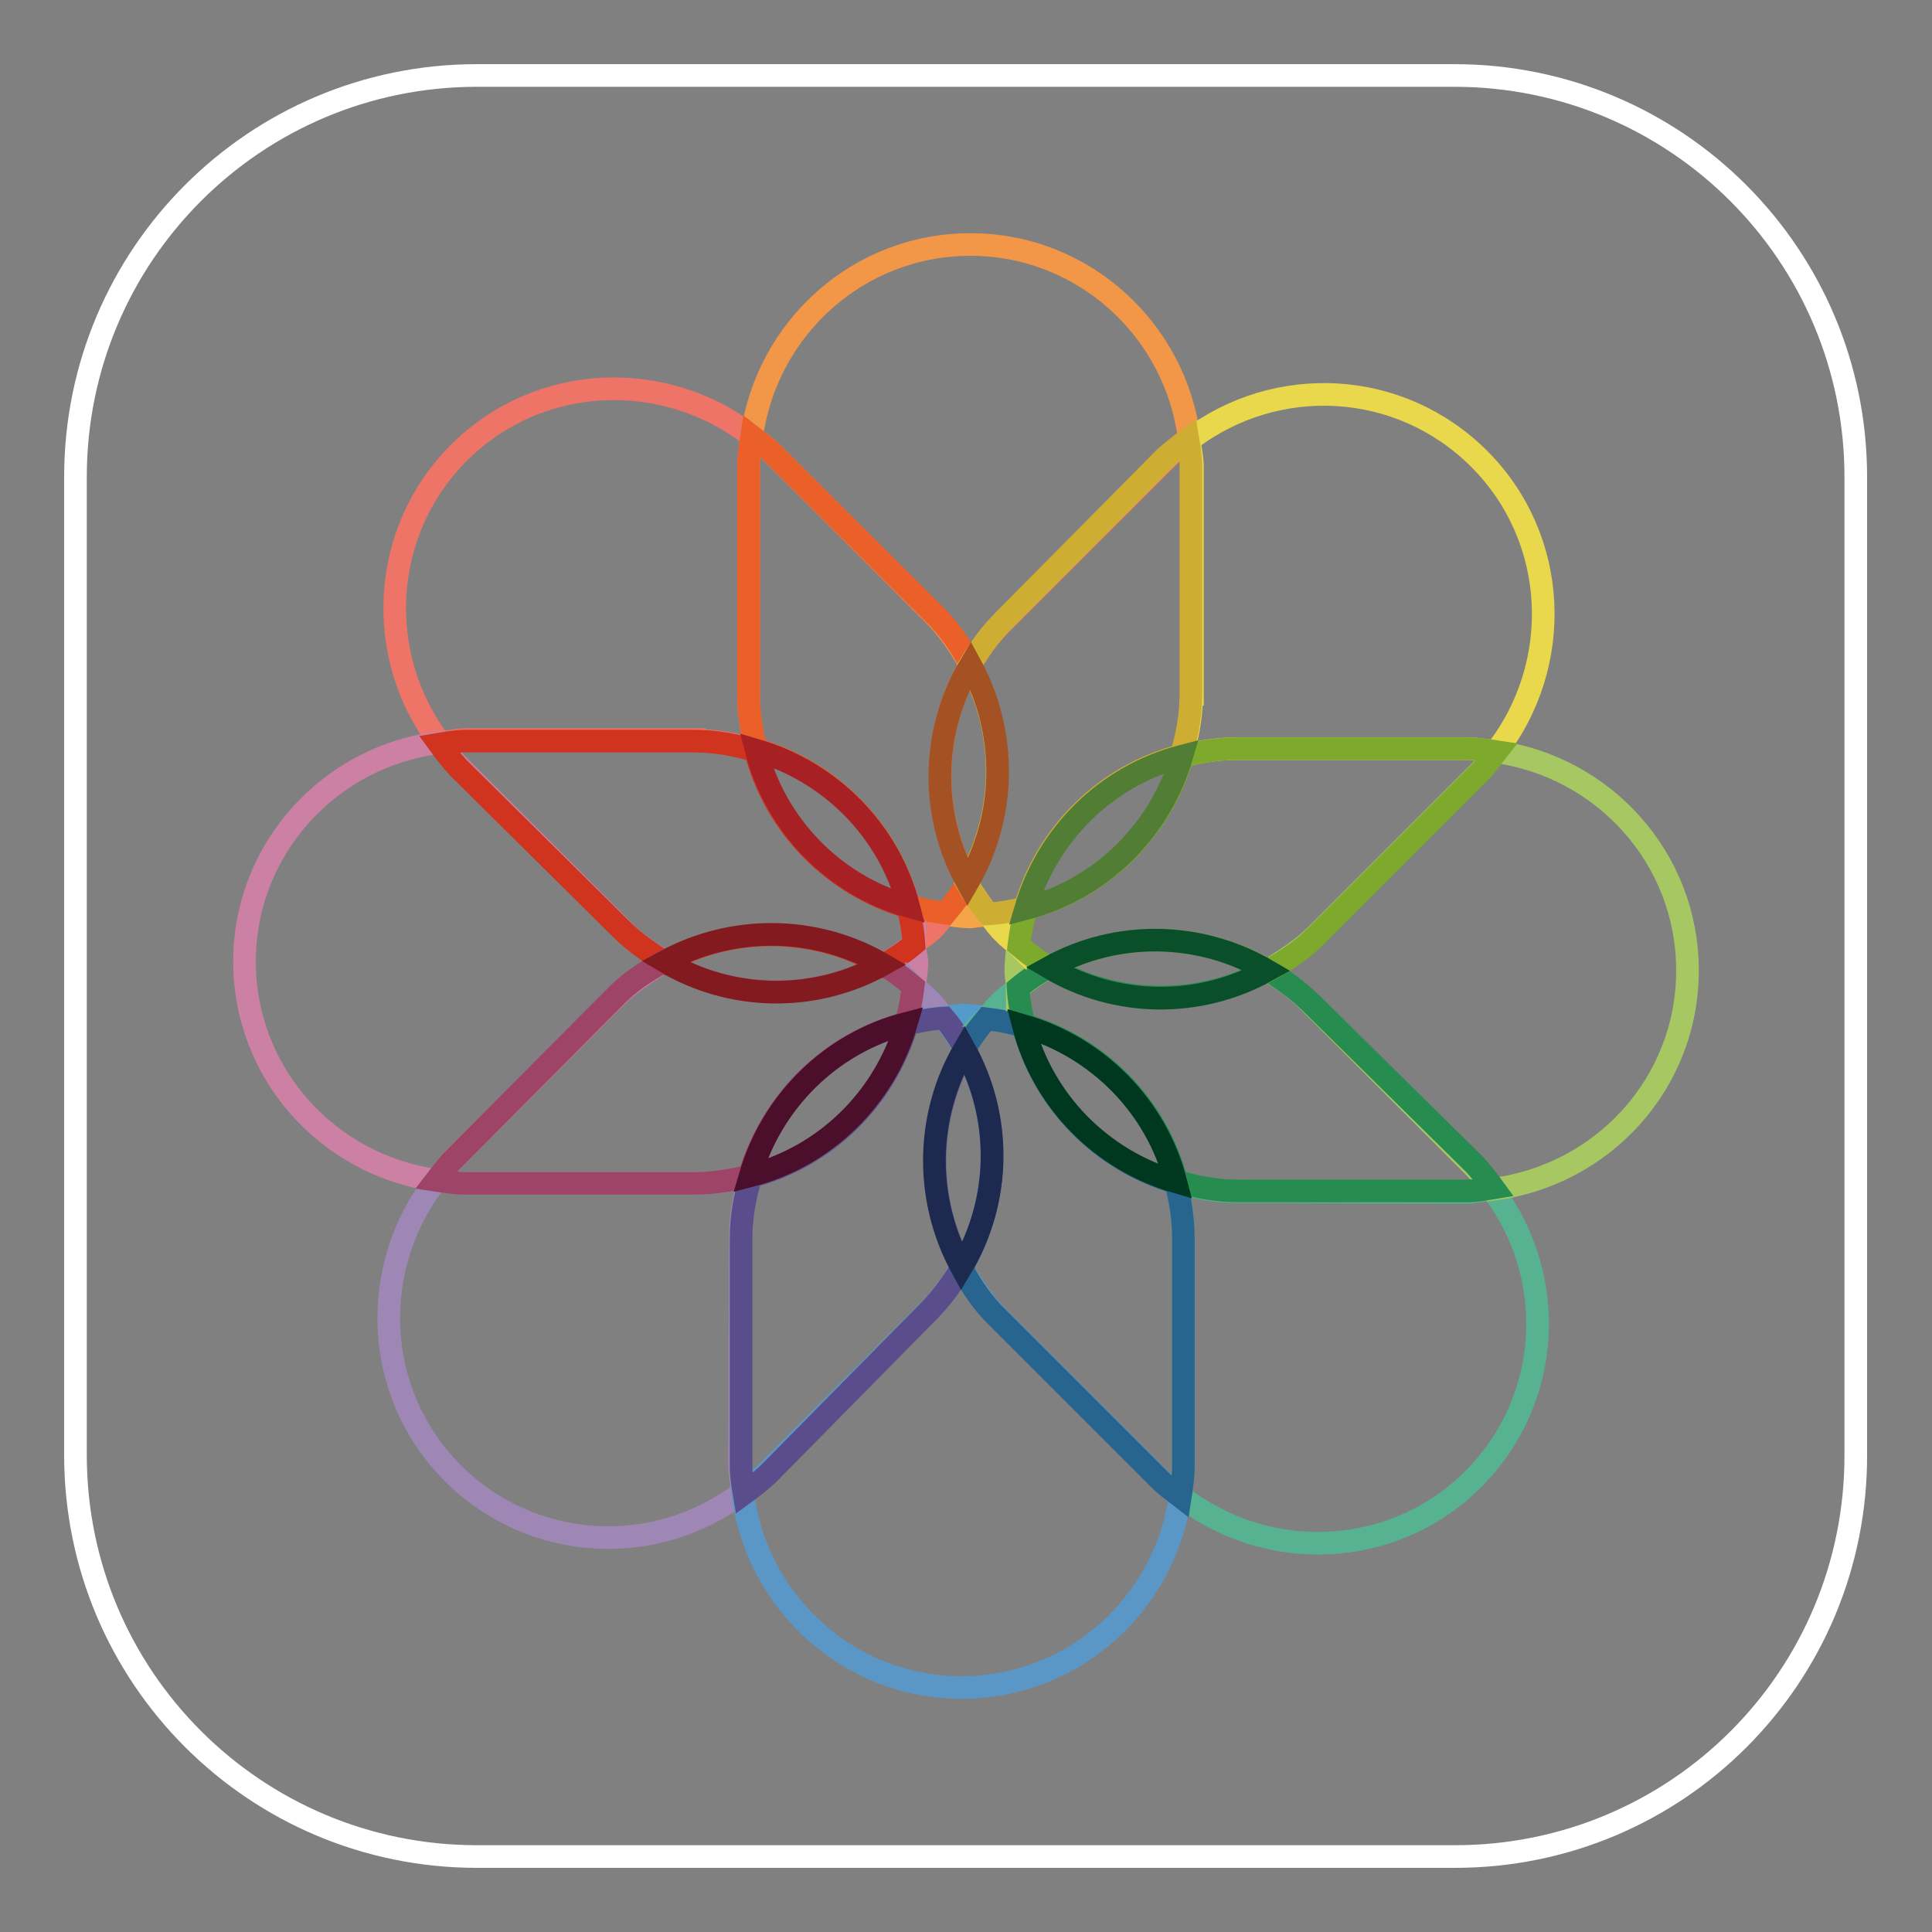
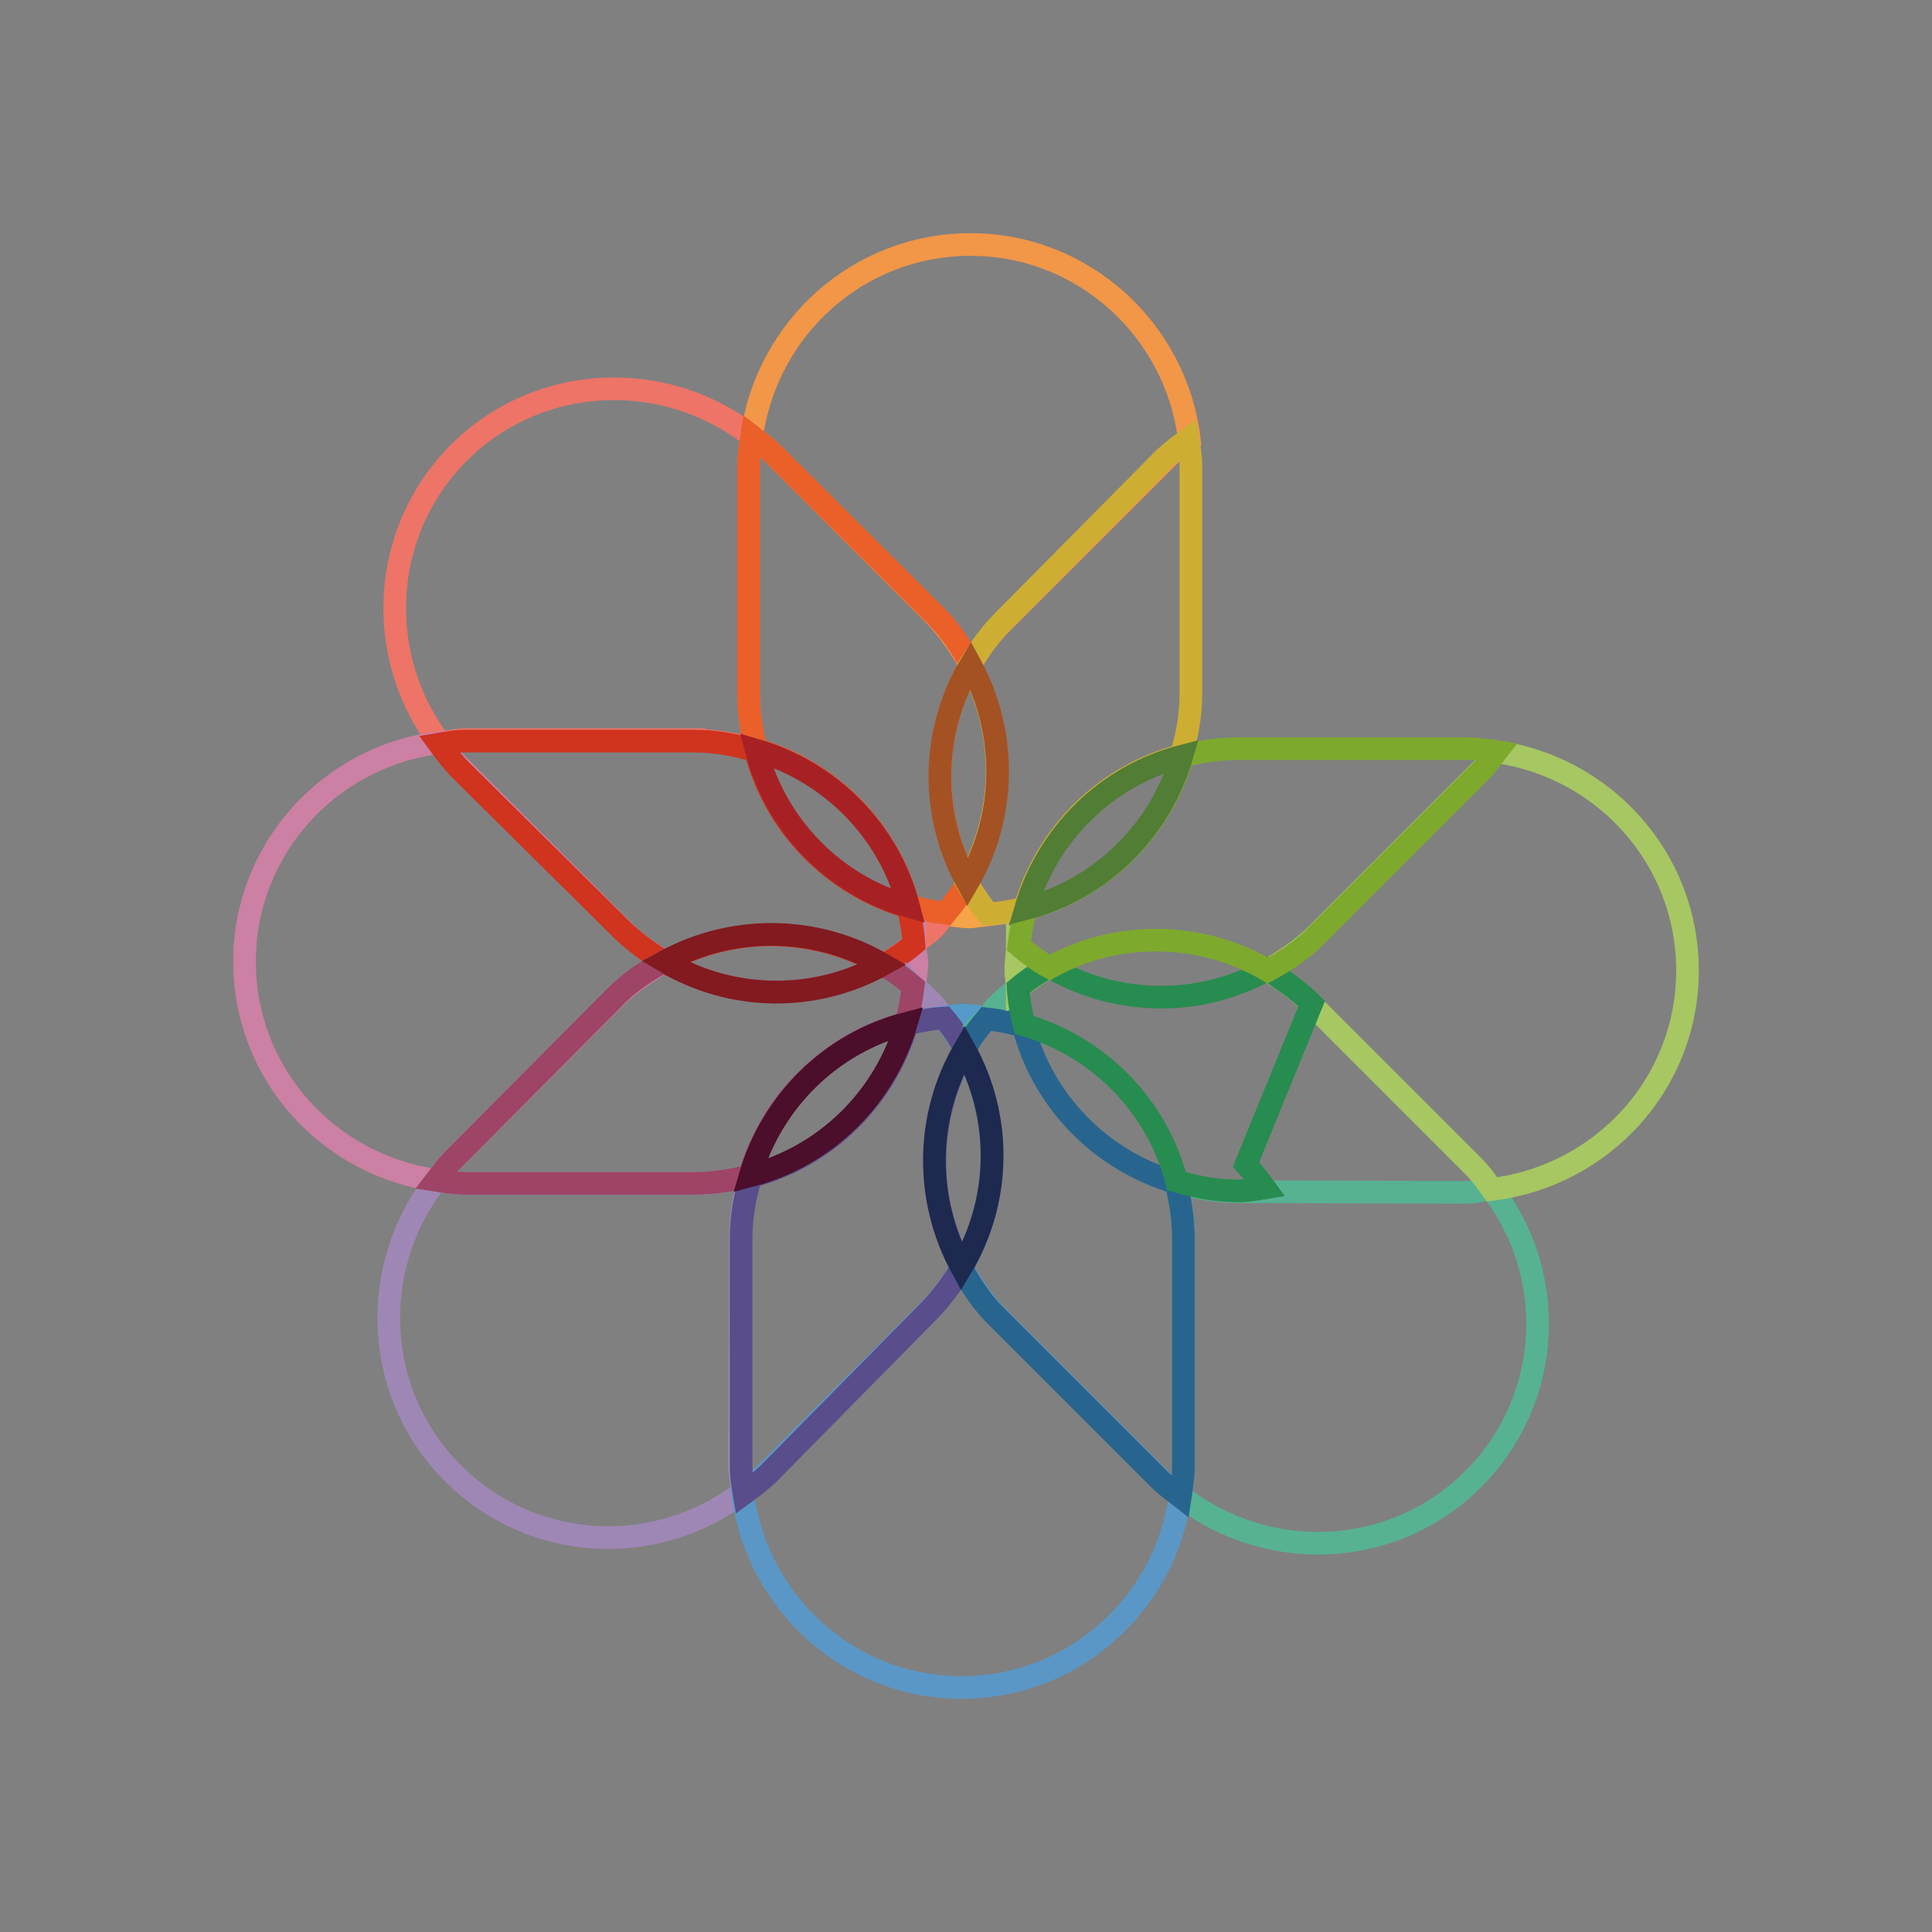
<svg xmlns="http://www.w3.org/2000/svg" version="1.1" x="0px" y="0px" viewBox="0 0 256 256" enable-background="new 0 0 256 256" xml:space="preserve">
  <rect x="0" y="0" width="256" height="256" fill="#808080" stroke="none" />
  <g>
-     <path stroke-width="3" fill-opacity="0" stroke="#ffffff" d="M192.8,246H63.2C33.8,246,10,222.2,10,192.8V63.2C10,33.8,33.8,10,63.2,10h129.5 c29.4,0,53.2,23.8,53.2,53.2v129.5C246,222.2,222.2,246,192.8,246z" />
    <path stroke-width="3" fill-opacity="0" stroke="#f5a447" d="M131,121.2c-1-1.3-2-2.7-2.8-4.1c-0.8,1.4-1.8,2.7-2.9,4.1c1.1,0.1,2.2,0.3,3.3,0.3 C129.4,121.4,130.2,121.3,131,121.2L131,121.2z" />
    <path stroke-width="3" fill-opacity="0" stroke="#f29648" d="M123.7,81.4c2,2,3.5,4.3,4.9,6.7c1.2-2.1,2.6-4.1,4.5-5.9l21.4-21.4c1-1,2-1.7,3.1-2.5 c-1.7-14.5-14-25.9-29-25.9c-14.9,0-27,11.1-29,25.4c0.9,0.7,1.9,1.4,2.7,2.2L123.7,81.4z" />
    <path stroke-width="3" fill-opacity="0" stroke="#ed7467" d="M123.7,123c0.6-0.6,1-1.2,1.5-1.9c-1.7-0.2-3.3-0.5-4.9-1c0.4,1.6,0.7,3.2,0.8,4.9 C122,124.4,122.9,123.8,123.7,123z M92,98.1c2.8,0,5.6,0.5,8.2,1.3c-0.6-2.3-1-4.8-1-7.3V61.8c0-1.4,0.2-2.7,0.4-4 c-11.5-9-28.2-8.4-38.8,2.2C50.3,70.5,49.6,87,58.3,98.4c1.2-0.1,2.3-0.4,3.5-0.4H92z" />
    <path stroke-width="3" fill-opacity="0" stroke="#eb5f29" d="M99.2,92c0,2.5,0.4,5,1,7.3c9.9,2.9,17.6,10.7,20.2,20.7c1.6,0.5,3.2,0.8,4.9,1c1.1-1.3,2.1-2.6,2.9-4.1 c-5-9-4.8-20,0.4-28.9c-1.3-2.4-2.8-4.7-4.9-6.7L102.3,60c-0.8-0.8-1.8-1.5-2.7-2.2c-0.2,1.3-0.4,2.6-0.4,4L99.2,92L99.2,92z" />
    <path stroke-width="3" fill-opacity="0" stroke="#cc80a3" d="M121.2,125c-1.3,1-2.7,2-4.1,2.8c1.4,0.8,2.7,1.8,4.1,2.9c0.1-1.1,0.3-2.2,0.3-3.3 C121.4,126.6,121.2,125.8,121.2,125L121.2,125z M81.4,132.3c2-2,4.3-3.5,6.7-4.9c-2.1-1.2-4.1-2.6-5.9-4.5l-21.4-21.4 c-1-1-1.7-2-2.5-3.1c-14.5,1.7-25.9,14-25.9,29c0,14.9,11.1,27,25.4,29c0.7-0.9,1.4-1.9,2.2-2.7L81.4,132.3L81.4,132.3z" />
    <path stroke-width="3" fill-opacity="0" stroke="#d0331e" d="M82.2,123c1.8,1.8,3.8,3.2,5.9,4.5c9-5,20-4.8,28.9,0.4c1.4-0.8,2.8-1.7,4.1-2.8c-0.1-1.7-0.4-3.3-0.8-4.9 c-9.9-2.9-17.6-10.7-20.2-20.7c-2.6-0.8-5.3-1.3-8.2-1.3H61.7c-1.2,0-2.3,0.2-3.5,0.4c0.8,1.1,1.6,2.1,2.5,3.1L82.2,123z" />
    <path stroke-width="3" fill-opacity="0" stroke="#a72124" d="M100.2,99.4c2.6,10,10.3,17.9,20.2,20.7C117.8,110.1,110.1,102.3,100.2,99.4z" />
    <path stroke-width="3" fill-opacity="0" stroke="#9f87b5" d="M121.1,130.7c-0.2,1.7-0.5,3.3-1,4.9c1.6-0.4,3.2-0.7,4.9-0.8c-0.7-0.9-1.3-1.8-2.1-2.5 C122.4,131.7,121.7,131.3,121.1,130.7L121.1,130.7z M98.1,164c0-2.8,0.5-5.6,1.3-8.2c-2.3,0.6-4.8,1-7.3,1H61.8 c-1.4,0-2.7-0.2-4-0.4c-9,11.5-8.4,28.2,2.2,38.8c10.5,10.5,26.9,11.3,38.4,2.5c-0.1-1.2-0.4-2.3-0.4-3.5L98.1,164L98.1,164z" />
    <path stroke-width="3" fill-opacity="0" stroke="#9e4466" d="M92,156.8c2.5,0,5-0.4,7.3-1c2.9-9.9,10.7-17.6,20.7-20.2c0.5-1.6,0.8-3.2,1-4.9c-1.3-1.1-2.6-2.1-4.1-2.9 c-9,5-20,4.8-28.9-0.4c-2.4,1.3-4.7,2.8-6.7,4.9L60,153.7c-0.8,0.8-1.5,1.8-2.2,2.7c1.3,0.2,2.6,0.4,4,0.4L92,156.8L92,156.8z" />
    <path stroke-width="3" fill-opacity="0" stroke="#821a1f" d="M88.1,127.4c8.9,5.3,19.9,5.4,28.9,0.4C108.1,122.6,97.1,122.5,88.1,127.4z" />
    <path stroke-width="3" fill-opacity="0" stroke="#559bc9" d="M125,134.8c1,1.3,2,2.7,2.8,4.1c0.8-1.4,1.8-2.7,2.9-4.1c-1.1-0.1-2.2-0.3-3.3-0.3 C126.6,134.6,125.8,134.7,125,134.8z" />
    <path stroke-width="3" fill-opacity="0" stroke="#5a97c6" d="M132.3,174.6c-2-2-3.5-4.3-4.9-6.7c-1.2,2.1-2.6,4.1-4.5,5.9l-21.4,21.4c-1,1-2,1.7-3.1,2.5 c1.7,14.5,14,25.9,29,25.9c14.9,0,27-11.1,29-25.4c-0.9-0.7-1.9-1.4-2.7-2.2L132.3,174.6L132.3,174.6z" />
    <path stroke-width="3" fill-opacity="0" stroke="#594d8b" d="M123,173.8c1.8-1.8,3.2-3.8,4.5-5.9c-5-9-4.8-20,0.4-28.9c-0.8-1.4-1.7-2.8-2.8-4.1 c-1.7,0.1-3.3,0.4-4.9,0.8c-2.9,9.9-10.7,17.6-20.7,20.2c-0.8,2.6-1.3,5.3-1.3,8.2v30.3c0,1.2,0.2,2.3,0.4,3.5 c1.1-0.8,2.1-1.6,3.1-2.5L123,173.8L123,173.8z" />
    <path stroke-width="3" fill-opacity="0" stroke="#4b0e2b" d="M99.4,155.8c10-2.6,17.8-10.3,20.7-20.2C110.1,138.2,102.3,145.9,99.4,155.8z" />
    <path stroke-width="3" fill-opacity="0" stroke="#57b292" d="M130.7,134.9c1.7,0.2,3.3,0.5,4.9,1c-0.4-1.6-0.7-3.2-0.8-4.9c-0.9,0.7-1.8,1.3-2.5,2.1 C131.7,133.6,131.3,134.3,130.7,134.9L130.7,134.9z M164,157.9c-2.8,0-5.6-0.5-8.2-1.3c0.6,2.3,1,4.8,1,7.3v30.3 c0,1.4-0.2,2.7-0.4,4c11.5,9,28.2,8.4,38.8-2.2c10.5-10.5,11.3-26.9,2.5-38.4c-1.2,0.1-2.3,0.4-3.5,0.4L164,157.9L164,157.9z" />
    <path stroke-width="3" fill-opacity="0" stroke="#27658f" d="M156.8,164c0-2.5-0.4-5-1-7.3c-9.9-2.9-17.6-10.7-20.2-20.7c-1.6-0.5-3.2-0.8-4.9-1 c-1.1,1.3-2.1,2.6-2.9,4.1c5,9,4.8,20-0.4,28.9c1.3,2.4,2.8,4.7,4.9,6.7l21.4,21.4c0.8,0.8,1.8,1.5,2.7,2.2c0.2-1.3,0.4-2.6,0.4-4 L156.8,164L156.8,164z" />
    <path stroke-width="3" fill-opacity="0" stroke="#1e294f" d="M127.4,167.9c5.3-8.9,5.4-19.9,0.4-28.9C122.6,147.9,122.5,158.9,127.4,167.9z" />
    <path stroke-width="3" fill-opacity="0" stroke="#a6c762" d="M223.6,128.6c0-14.9-11.1-27-25.4-29c-0.7,0.9-1.4,1.9-2.2,2.7l-21.4,21.4c-2,2-4.3,3.5-6.7,4.9 c2.1,1.2,4.1,2.6,5.9,4.5l21.4,21.4c1,1,1.7,2,2.5,3.1C212.3,155.8,223.6,143.6,223.6,128.6z M134.6,128.6c0,0.8,0.2,1.6,0.2,2.4 c1.3-1,2.7-2,4.1-2.8c-1.4-0.8-2.7-1.8-4.1-2.9C134.8,126.3,134.6,127.4,134.6,128.6L134.6,128.6z" />
-     <path stroke-width="3" fill-opacity="0" stroke="#278c4f" d="M173.8,133c-1.8-1.8-3.8-3.2-5.9-4.5c-9,5-20,4.8-28.9-0.4c-1.4,0.8-2.8,1.7-4.1,2.8 c0.1,1.7,0.4,3.3,0.8,4.9c9.9,2.9,17.6,10.7,20.2,20.7c2.6,0.8,5.3,1.3,8.2,1.3h30.3c1.2,0,2.3-0.2,3.5-0.4 c-0.8-1.1-1.6-2.1-2.5-3.1L173.8,133L173.8,133z" />
-     <path stroke-width="3" fill-opacity="0" stroke="#00371f" d="M155.8,156.6c-2.6-10-10.3-17.8-20.2-20.7C138.2,145.9,145.9,153.7,155.8,156.6L155.8,156.6z" />
-     <path stroke-width="3" fill-opacity="0" stroke="#e9d84c" d="M157.9,92c0,2.8-0.5,5.6-1.3,8.2c2.3-0.6,4.8-1,7.3-1h30.3c1.4,0,2.7,0.2,4,0.4c9-11.5,8.4-28.2-2.2-38.8 c-10.5-10.5-26.9-11.3-38.4-2.5c0.1,1.2,0.4,2.3,0.4,3.5V92z M134.9,125.3c0.2-1.7,0.5-3.3,1-4.9c-1.6,0.4-3.2,0.7-4.9,0.8 c0.7,0.9,1.3,1.8,2.1,2.5C133.6,124.3,134.3,124.7,134.9,125.3z" />
+     <path stroke-width="3" fill-opacity="0" stroke="#278c4f" d="M173.8,133c-1.8-1.8-3.8-3.2-5.9-4.5c-9,5-20,4.8-28.9-0.4c-1.4,0.8-2.8,1.7-4.1,2.8 c0.1,1.7,0.4,3.3,0.8,4.9c9.9,2.9,17.6,10.7,20.2,20.7c2.6,0.8,5.3,1.3,8.2,1.3c1.2,0,2.3-0.2,3.5-0.4 c-0.8-1.1-1.6-2.1-2.5-3.1L173.8,133L173.8,133z" />
    <path stroke-width="3" fill-opacity="0" stroke="#cdae33" d="M133,82.2c-1.8,1.8-3.2,3.8-4.5,5.9c5,9,4.8,20-0.4,28.9c0.8,1.4,1.7,2.8,2.8,4.1c1.7-0.1,3.3-0.4,4.9-0.8 c2.9-9.9,10.7-17.6,20.7-20.2c0.8-2.6,1.3-5.3,1.3-8.2V61.7c0-1.2-0.2-2.3-0.4-3.5c-1.1,0.8-2.1,1.6-3.1,2.5L133,82.2z" />
    <path stroke-width="3" fill-opacity="0" stroke="#a45223" d="M128.6,88.1c-5.3,8.9-5.4,19.9-0.4,28.9C133.4,108.1,133.5,97.1,128.6,88.1z" />
    <path stroke-width="3" fill-opacity="0" stroke="#7da92d" d="M164,99.2c-2.5,0-5,0.4-7.3,1c-2.9,9.9-10.7,17.6-20.7,20.2c-0.5,1.6-0.8,3.2-1,4.9 c1.3,1.1,2.6,2.1,4.1,2.9c9-5,20-4.8,28.9,0.4c2.4-1.3,4.7-2.8,6.7-4.9l21.4-21.4c0.8-0.8,1.5-1.8,2.2-2.7c-1.3-0.2-2.6-0.4-4-0.4 L164,99.2L164,99.2z" />
    <path stroke-width="3" fill-opacity="0" stroke="#517d35" d="M156.6,100.2c-10,2.6-17.8,10.3-20.7,20.2C145.9,117.8,153.7,110.1,156.6,100.2z" />
-     <path stroke-width="3" fill-opacity="0" stroke="#084f2a" d="M139,128.2c8.9,5.3,19.9,5.4,28.9,0.4C159,123.4,148,123.2,139,128.2z" />
  </g>
</svg>